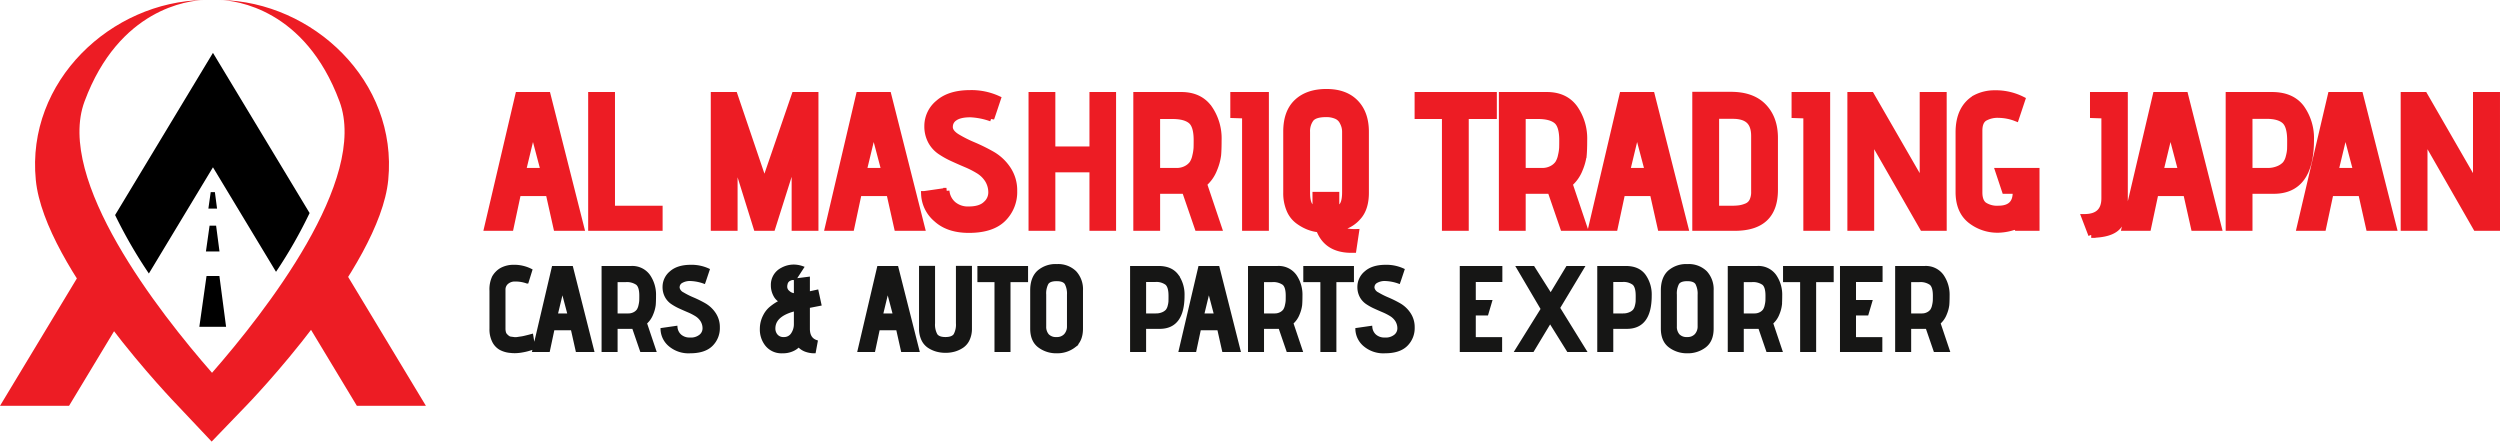
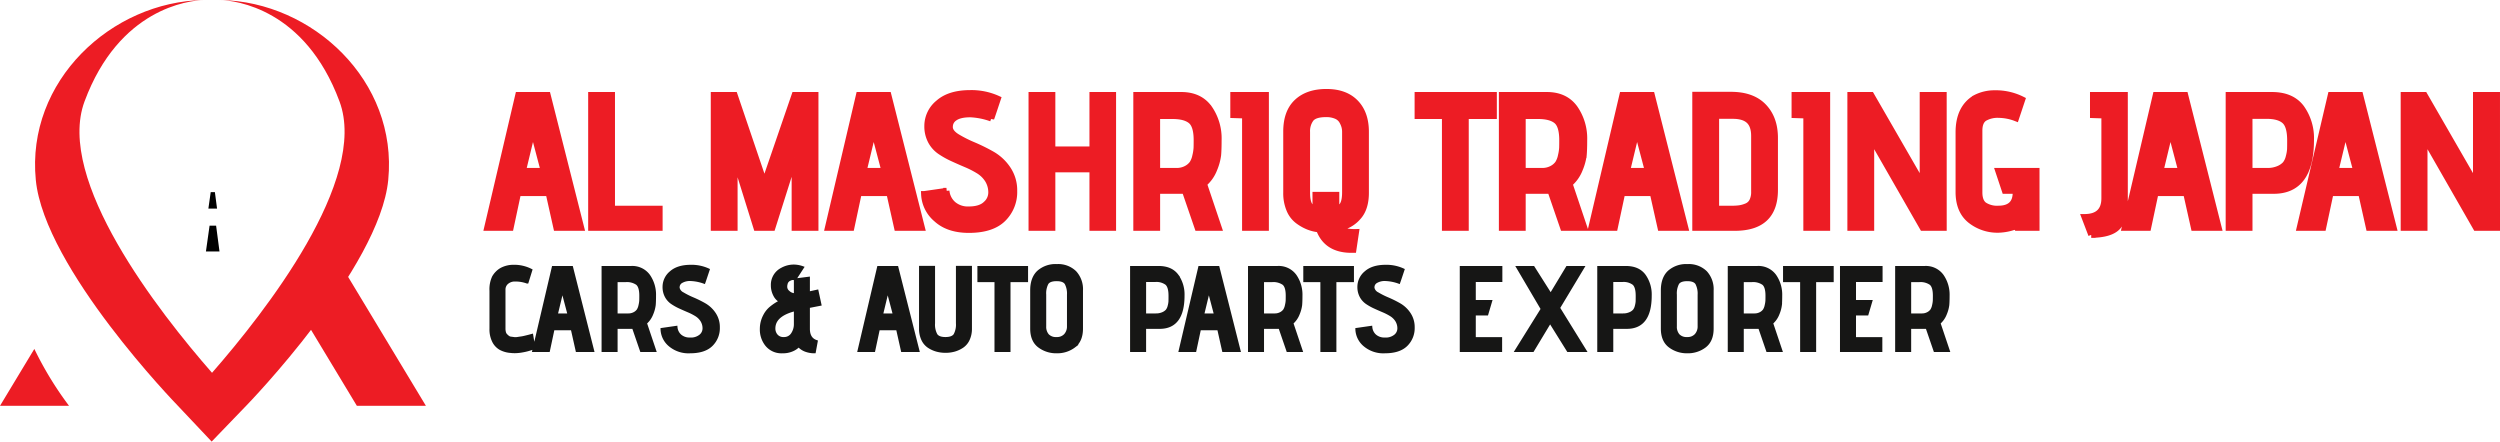
<svg xmlns="http://www.w3.org/2000/svg" width="842.936" height="148.888" viewBox="0 0 842.936 148.888">
  <g id="logo" transform="translate(-77.293 -273)">
    <g id="Group_19631" data-name="Group 19631" transform="translate(77.293 273)">
      <g id="Group_19630" data-name="Group 19630" transform="translate(0 0)">
        <g id="Group_1" data-name="Group 1">
-           <path id="Path_1" data-name="Path 1" d="M2726.933,213.486l-32.995,54.688a159.5,159.5,0,0,0,11.388,19.709l21.607-35.813,21.263,35.242a156.563,156.563,0,0,0,11.323-19.814Z" transform="translate(-2655.129 -195.665)" />
-           <path id="Path_2" data-name="Path 2" d="M2632.344,367.11h23.279l24.661-40.875a114.98,114.98,0,0,1-11.7-19.188Z" transform="translate(-2632.344 -230.276)" fill="#ed1c24" />
+           <path id="Path_2" data-name="Path 2" d="M2632.344,367.11h23.279a114.98,114.98,0,0,1-11.7-19.188Z" transform="translate(-2632.344 -230.276)" fill="#ed1c24" />
          <path id="Path_3" data-name="Path 3" d="M2795.287,305.982a115.309,115.309,0,0,1-11.621,19.322l24.984,41.411h23.279Z" transform="translate(-2688.323 -229.882)" fill="#ed1c24" />
-           <path id="Path_4" data-name="Path 4" d="M2741.442,332.909l-2.421,17.114h9.015l-2.252-17.114Z" transform="translate(-2671.807 -239.843)" />
          <path id="Path_5" data-name="Path 5" d="M2743.775,305.98l-1.228,8.68h4.573l-1.142-8.68Z" transform="translate(-2673.112 -229.881)" />
          <path id="Path_6" data-name="Path 6" d="M2744.642,288.015l-.785,5.547h2.922l-.73-5.547Z" transform="translate(-2673.596 -223.235)" />
          <path id="Path_7" data-name="Path 7" d="M2707.884,185.217c.313-.005.626-.013.94-.013C2708.824,185.2,2708.492,185.193,2707.884,185.217Zm5.77,0c4.976.2,28.456,2.822,40.1,34.185,9.822,26.46-25.062,71.011-42.984,91.5-17.922-20.485-52.806-65.036-42.984-91.5,11.643-31.363,35.123-33.985,40.1-34.185-31,.532-59.833,27.264-56.53,60.694,2.945,29.807,47.693,75.89,47.693,75.89l11.6,12.288,11.842-12.288s44.748-46.083,47.693-75.89C2773.486,212.482,2744.651,185.749,2713.654,185.217Zm-.94-.013c.314,0,.627.008.94.013C2713.046,185.193,2712.714,185.2,2712.714,185.2Z" transform="translate(-2639.281 -185.202)" fill="#ed1c24" />
        </g>
      </g>
    </g>
    <g id="Group_19636" data-name="Group 19636" transform="translate(0 -3.941)">
      <path id="Path_32623" data-name="Path 32623" d="M33.088,0H24.7L22.08-11.712h-10.3L9.28,0H1.344l10.5-44.8h9.92ZM20.416-19.2,16.768-33.024,13.44-19.2ZM59.52,0h-23.1V-44.8h7.04V-6.464H59.52Zm52.544,0h-7.04V-23.68L97.536,0H92.16L84.8-23.616V0H77.76V-44.8H84.8L94.848-15.168,105.024-44.8h7.04Zm35.9,0h-8.384L136.96-11.712h-10.3L124.16,0h-7.936l10.5-44.8h9.92ZM135.3-19.2l-3.648-13.824L128.32-19.2Zm13.376,7.808,7.552-1.088a6.812,6.812,0,0,0,2.3,4.544,7.609,7.609,0,0,0,5.184,1.728q3.9,0,5.76-1.76a5.2,5.2,0,0,0,1.856-3.808,8.036,8.036,0,0,0-1.184-4.416,9.609,9.609,0,0,0-3.1-3.04,30.846,30.846,0,0,0-4.192-2.144q-2.272-.96-4.576-2.016a28.56,28.56,0,0,1-4.224-2.368,9.834,9.834,0,0,1-3.1-3.488,10.553,10.553,0,0,1-1.184-5.12,10.058,10.058,0,0,1,3.744-7.776q3.744-3.3,10.72-3.3a21.5,21.5,0,0,1,9.344,1.92l-.384,1.152-.96,2.88q-.576,1.728-.9,2.624a24.149,24.149,0,0,0-7.04-1.408q-3.648,0-5.376,1.28a3.475,3.475,0,0,0-1.536,2.88v.384q.192,1.664,2.5,3.072a42.018,42.018,0,0,0,5.472,2.752,61.074,61.074,0,0,1,6.272,3.1,15.89,15.89,0,0,1,5.28,4.928,12.844,12.844,0,0,1,2.176,7.456A12.635,12.635,0,0,1,175.3-3.008Q171.52.7,163.776.7,156.8.7,152.8-2.976A11.623,11.623,0,0,1,148.672-11.392ZM212.416,0H205.44V-19.712h-13.5V0H184.9V-44.8h7.04v18.368h13.5V-44.8h6.976Zm35.648,0H240.9l-4.288-12.48h-9.344V0h-7.04V-44.8h15.168q6.208,0,9.408,4.384A17.9,17.9,0,0,1,248-29.568q0,3.136-.16,4.992a18.244,18.244,0,0,1-1.312,4.8,12.307,12.307,0,0,1-3.456,4.928Zm-20.8-19.2h6.464a6.8,6.8,0,0,0,3.36-.768,5.852,5.852,0,0,0,2.016-1.7,7.635,7.635,0,0,0,1.024-2.624,15.156,15.156,0,0,0,.416-2.656q.032-.96.032-2.624,0-4.928-1.984-6.528t-6.144-1.6h-5.184ZM263.936,0H256.9V-37.888l-3.968-.128V-44.8h11.008Zm30.4,1.408-.9,6.016h-.64q-8.384,0-10.944-6.912a13.465,13.465,0,0,1-3.68-.9,15.639,15.639,0,0,1-3.52-2.016,9.012,9.012,0,0,1-2.816-3.744,14.209,14.209,0,0,1-1.056-5.7V-32.448q0-6.592,3.616-9.984t9.952-3.392q6.336,0,9.824,3.584t3.488,9.856V-11.84q0,5.376-2.656,8.256a10.877,10.877,0,0,1-5.984,3.52,3.619,3.619,0,0,0,1.888,1.216A16.153,16.153,0,0,0,294.336,1.408Zm-3.712-13.376V-32.32a7.242,7.242,0,0,0-.224-1.824,7.918,7.918,0,0,0-.832-1.92,4.1,4.1,0,0,0-1.984-1.664,8.3,8.3,0,0,0-3.36-.608q-3.84,0-5.12,1.632a6.914,6.914,0,0,0-1.28,4.384V-11.9q0,5.44,2.88,5.44-.064-.384-.064-3.52v-1.152h7.04v4.608Q290.624-6.528,290.624-11.968ZM331.328,0h-7.04V-37.7h-9.216v-7.1H340.8v7.1h-9.472Zm40,0H364.16l-4.288-12.48h-9.344V0h-7.04V-44.8h15.168q6.208,0,9.408,4.384a17.9,17.9,0,0,1,3.2,10.848q0,3.136-.16,4.992a18.243,18.243,0,0,1-1.312,4.8,12.307,12.307,0,0,1-3.456,4.928Zm-20.8-19.2h6.464a6.8,6.8,0,0,0,3.36-.768,5.852,5.852,0,0,0,2.016-1.7,7.636,7.636,0,0,0,1.024-2.624,15.155,15.155,0,0,0,.416-2.656q.032-.96.032-2.624,0-4.928-1.984-6.528t-6.144-1.6h-5.184ZM405.376,0h-8.384l-2.624-11.712h-10.3L381.568,0h-7.936l10.5-44.8h9.92ZM392.7-19.2l-3.648-13.824L385.728-19.2ZM422.016,0H408.7V-44.864h12.032q7.232,0,11.04,3.968t3.808,10.56V-12.8Q435.584,0,422.016,0Zm6.528-12.16V-30.976q0-3.52-1.76-5.152t-5.408-1.632h-5.632v31.3h5.248a18.926,18.926,0,0,0,2.688-.16,10.057,10.057,0,0,0,2.336-.672A3.639,3.639,0,0,0,427.9-9.024,6.717,6.717,0,0,0,428.544-12.16ZM453.184,0h-7.04V-37.888l-3.968-.128V-44.8h11.008Zm39.3,0h-7.1L468.032-30.272V0h-7.04V-44.8h7.04l17.344,30.08V-44.8h7.1Zm31.3,0H517.12l-.384-.512A18.048,18.048,0,0,1,510.976.64a14.68,14.68,0,0,1-9.568-3.2q-3.936-3.2-3.936-9.536v-20.1q0-8.192,5.568-11.584a13.888,13.888,0,0,1,6.848-1.6h.832a19.87,19.87,0,0,1,8.256,2.112l-2.112,6.336a16.6,16.6,0,0,0-5.824-1.152,8.78,8.78,0,0,0-4.8,1.12q-1.728,1.12-1.728,4.192v20.8q0,3.072,1.632,4.288a7.9,7.9,0,0,0,4.768,1.216q5.824,0,5.824-5.44v-.576h-3.648l-2.24-6.72h12.928Zm18.432,2.368-2.3-6.016q6.72,0,6.72-6.336v-27.9l-3.84-.128V-44.8h10.752V-8.9q0,6.08-2.432,8.64T542.208,2.368ZM585.216,0h-8.384l-2.624-11.712H563.9L561.408,0h-7.936l10.5-44.8h9.92ZM572.544-19.2,568.9-33.024,565.568-19.2Zm23.04,0H601.6a9.09,9.09,0,0,0,3.744-.7,6.471,6.471,0,0,0,2.3-1.568,6.167,6.167,0,0,0,1.152-2.464,12.411,12.411,0,0,0,.448-2.528q.032-.928.032-2.592V-29.5q0-4.928-1.92-6.592t-6.016-1.664h-5.76Zm0,19.2h-7.04V-44.8h14.592q6.72,0,9.952,4.32a17.605,17.605,0,0,1,3.232,10.848q0,17.152-12.608,17.152h-8.128Zm48.64,0H635.84l-2.624-11.712h-10.3L620.416,0H612.48l10.5-44.8h9.92ZM631.552-19.2,627.9-33.024,624.576-19.2ZM679.04,0h-7.1L654.592-30.272V0h-7.04V-44.8h7.04l17.344,30.08V-44.8h7.1Z" transform="translate(240.189 353.766)" fill="#ed1c24" stroke="#ed1c24" stroke-width="2" />
      <path id="Path_32624" data-name="Path 32624" d="M16.4-5.08l.68,4.16A19.536,19.536,0,0,1,13.16.16,13.863,13.863,0,0,1,10.6.4,11.3,11.3,0,0,1,9.28.32,8.617,8.617,0,0,1,5.9-.62,5.756,5.756,0,0,1,3.54-3.1a8.943,8.943,0,0,1-.9-4.22V-20.16a9.757,9.757,0,0,1,.86-4.6A7.192,7.192,0,0,1,6.12-27.4a8.68,8.68,0,0,1,4.28-1h.52a12.419,12.419,0,0,1,5.16,1.32l-1.24,4a11.572,11.572,0,0,0-4.04-.68,3.953,3.953,0,0,0-2.72.92,2.965,2.965,0,0,0-1.04,2.32V-7.4A4.888,4.888,0,0,0,7.2-6.1a2.081,2.081,0,0,0,.52.94,7.762,7.762,0,0,0,.72.64,2.015,2.015,0,0,0,1,.36q.64.08,1.08.14a4.5,4.5,0,0,0,1.22-.06q.78-.12,1.22-.18t1.26-.26l1.14-.28Q15.68-4.88,16.4-5.08ZM36.92,0H31.68L30.04-7.32H23.6L22.04,0H17.08l6.56-28h6.2ZM29-12l-2.28-8.64L24.64-12ZM57.84,0H53.36L50.68-7.8H44.84V0h-4.4V-28h9.48a6.819,6.819,0,0,1,5.88,2.74,11.19,11.19,0,0,1,2,6.78q0,1.96-.1,3.12a11.4,11.4,0,0,1-.82,3,7.692,7.692,0,0,1-2.16,3.08Zm-13-12h4.04a4.253,4.253,0,0,0,2.1-.48,3.657,3.657,0,0,0,1.26-1.06,4.772,4.772,0,0,0,.64-1.64,9.472,9.472,0,0,0,.26-1.66q.02-.6.02-1.64,0-3.08-1.24-4.08a6.069,6.069,0,0,0-3.84-1H44.84ZM60.32-7.12l4.72-.68a4.257,4.257,0,0,0,1.44,2.84,4.755,4.755,0,0,0,3.24,1.08,5.08,5.08,0,0,0,3.6-1.1,3.253,3.253,0,0,0,1.16-2.38,5.022,5.022,0,0,0-.74-2.76,6.006,6.006,0,0,0-1.94-1.9,19.279,19.279,0,0,0-2.62-1.34q-1.42-.6-2.86-1.26a17.85,17.85,0,0,1-2.64-1.48,6.146,6.146,0,0,1-1.94-2.18,6.6,6.6,0,0,1-.74-3.2,6.286,6.286,0,0,1,2.34-4.86q2.34-2.06,6.7-2.06a13.439,13.439,0,0,1,5.84,1.2l-.24.72-.6,1.8q-.36,1.08-.56,1.64a15.093,15.093,0,0,0-4.4-.88,5.671,5.671,0,0,0-3.36.8,2.172,2.172,0,0,0-.96,1.8v.24a2.81,2.81,0,0,0,1.56,1.92,26.261,26.261,0,0,0,3.42,1.72,38.172,38.172,0,0,1,3.92,1.94,9.931,9.931,0,0,1,3.3,3.08,8.027,8.027,0,0,1,1.36,4.66,7.9,7.9,0,0,1-2.36,5.88Q74.6.44,69.76.44a9.745,9.745,0,0,1-6.86-2.3A7.264,7.264,0,0,1,60.32-7.12Zm52,4.08L111.68.44h-.2A8.5,8.5,0,0,1,108.96,0a5.809,5.809,0,0,1-2.56-1.68,6.229,6.229,0,0,1-2,1.42,7.741,7.741,0,0,1-3.48.7,6.414,6.414,0,0,1-5.48-2.52A8.271,8.271,0,0,1,93.8-7.16q0-.48.04-1a9.594,9.594,0,0,1,1.08-3.6,8.329,8.329,0,0,1,2.04-2.58A17.487,17.487,0,0,1,99-15.8a7.526,7.526,0,0,1,1.52-.72,4.585,4.585,0,0,1-2.18-2.12A6.962,6.962,0,0,1,97.52-22a5.9,5.9,0,0,1,3.24-5.44,8.214,8.214,0,0,1,3.96-1.04,9.01,9.01,0,0,1,2.92.52l-2.52,3.88a1.073,1.073,0,0,0-.64-.2,2.536,2.536,0,0,0-1.04.28,2.071,2.071,0,0,0-1.28,1.56,3.193,3.193,0,0,0-.12.84,2.243,2.243,0,0,0,.84,1.84,3.268,3.268,0,0,0,1.88.92h.08l.44-.04V-23.8l4.4-.56v5L112.6-20l.96,4.44-3.88.76v7.48Q109.68-3.92,112.32-3.04Zm-7.04-5.88V-13.8q-6.48,1.6-7.16,5.44a5.6,5.6,0,0,0-.08.92,3.621,3.621,0,0,0,.64,2.12,3.031,3.031,0,0,0,2.68,1.28,3.289,3.289,0,0,0,2.92-1.5A5.956,5.956,0,0,0,105.28-8.92ZM146.6,0h-5.24l-1.64-7.32h-6.44L131.72,0h-4.96l6.56-28h6.2Zm-7.92-12-2.28-8.64L134.32-12Zm21.24,2.8V-28.04h4.4v20.6a8.509,8.509,0,0,1-.74,3.68,5.772,5.772,0,0,1-2,2.4,9.46,9.46,0,0,1-2.66,1.24,10.876,10.876,0,0,1-3,.4,11.091,11.091,0,0,1-3.02-.4,9.4,9.4,0,0,1-2.68-1.24,5.773,5.773,0,0,1-2-2.4,8.509,8.509,0,0,1-.74-3.68v-20.6h4.4V-9.2a7.261,7.261,0,0,0,.82,3.94q.82,1.22,3.18,1.22,2.4,0,3.22-1.22A7.261,7.261,0,0,0,159.92-9.2ZM177.32,0h-4.4V-23.56h-5.76V-28h16.08v4.44h-5.92Zm24.44-20.24V-7.4q0,4.04-2.46,5.94a9.366,9.366,0,0,1-5.9,1.9,9.534,9.534,0,0,1-5.94-1.9q-2.5-1.9-2.5-5.94V-20.28q0-4.12,2.26-6.24a8.731,8.731,0,0,1,6.22-2.12,8.173,8.173,0,0,1,6.14,2.24A8.457,8.457,0,0,1,201.76-20.24Zm-4.4,12V-18.8a7.4,7.4,0,0,0-.78-3.82q-.78-1.26-3.22-1.26t-3.22,1.22a7.27,7.27,0,0,0-.78,3.82V-8.16a4.378,4.378,0,0,0,.98,3.02,3.842,3.842,0,0,0,3.02,1.1A3.782,3.782,0,0,0,196.3-5.2,4.331,4.331,0,0,0,197.36-8.24ZM223.04-12h3.76a5.681,5.681,0,0,0,2.34-.44,4.044,4.044,0,0,0,1.44-.98,3.854,3.854,0,0,0,.72-1.54,7.76,7.76,0,0,0,.28-1.58q.02-.58.02-1.62v-.28q0-3.08-1.2-4.12a5.654,5.654,0,0,0-3.76-1.04h-3.6Zm0,12h-4.4V-28h9.12q4.2,0,6.22,2.7A11,11,0,0,1,236-18.52Q236-7.8,228.12-7.8h-5.08Zm31.84,0h-5.24L248-7.32h-6.44L240,0h-4.96l6.56-28h6.2Zm-7.92-12-2.28-8.64L242.6-12ZM275.8,0h-4.48l-2.68-7.8H262.8V0h-4.4V-28h9.48a6.819,6.819,0,0,1,5.88,2.74,11.19,11.19,0,0,1,2,6.78q0,1.96-.1,3.12a11.4,11.4,0,0,1-.82,3,7.692,7.692,0,0,1-2.16,3.08Zm-13-12h4.04a4.252,4.252,0,0,0,2.1-.48,3.657,3.657,0,0,0,1.26-1.06,4.772,4.772,0,0,0,.64-1.64,9.472,9.472,0,0,0,.26-1.66q.02-.6.02-1.64,0-3.08-1.24-4.08a6.069,6.069,0,0,0-3.84-1H262.8ZM287.2,0h-4.4V-23.56h-5.76V-28h16.08v4.44H287.2Zm7.4-7.12,4.72-.68a4.257,4.257,0,0,0,1.44,2.84A4.755,4.755,0,0,0,304-3.88a5.08,5.08,0,0,0,3.6-1.1,3.253,3.253,0,0,0,1.16-2.38,5.022,5.022,0,0,0-.74-2.76,6.005,6.005,0,0,0-1.94-1.9,19.276,19.276,0,0,0-2.62-1.34q-1.42-.6-2.86-1.26a17.851,17.851,0,0,1-2.64-1.48,6.147,6.147,0,0,1-1.94-2.18,6.6,6.6,0,0,1-.74-3.2,6.286,6.286,0,0,1,2.34-4.86q2.34-2.06,6.7-2.06a13.439,13.439,0,0,1,5.84,1.2l-.24.72-.6,1.8q-.36,1.08-.56,1.64a15.093,15.093,0,0,0-4.4-.88,5.671,5.671,0,0,0-3.36.8,2.172,2.172,0,0,0-.96,1.8v.24a2.81,2.81,0,0,0,1.56,1.92,26.262,26.262,0,0,0,3.42,1.72,38.171,38.171,0,0,1,3.92,1.94,9.931,9.931,0,0,1,3.3,3.08,8.027,8.027,0,0,1,1.36,4.66,7.9,7.9,0,0,1-2.36,5.88Q308.88.44,304.04.44a9.745,9.745,0,0,1-6.86-2.3A7.264,7.264,0,0,1,294.6-7.12ZM343.08,0H329.8V-28h13.36v4.4H334.2v7.08h5.48l-1.24,4.2H334.2V-4h8.88Zm28.4,0h-5.64l-6.08-9.76L353.88,0H348.4l8.72-14-8.24-14h5.2l5.88,9.28,5.6-9.28h5.24l-8.2,13.64Zm9.08-12h3.76a5.681,5.681,0,0,0,2.34-.44,4.044,4.044,0,0,0,1.44-.98,3.854,3.854,0,0,0,.72-1.54,7.759,7.759,0,0,0,.28-1.58q.02-.58.02-1.62v-.28q0-3.08-1.2-4.12a5.654,5.654,0,0,0-3.76-1.04h-3.6Zm0,12h-4.4V-28h9.12q4.2,0,6.22,2.7a11,11,0,0,1,2.02,6.78q0,10.72-7.88,10.72h-5.08ZM414.4-20.24V-7.4q0,4.04-2.46,5.94a9.366,9.366,0,0,1-5.9,1.9,9.534,9.534,0,0,1-5.94-1.9q-2.5-1.9-2.5-5.94V-20.28q0-4.12,2.26-6.24a8.731,8.731,0,0,1,6.22-2.12,8.173,8.173,0,0,1,6.14,2.24A8.457,8.457,0,0,1,414.4-20.24Zm-4.4,12V-18.8a7.4,7.4,0,0,0-.78-3.82q-.78-1.26-3.22-1.26t-3.22,1.22a7.27,7.27,0,0,0-.78,3.82V-8.16a4.378,4.378,0,0,0,.98,3.02A3.842,3.842,0,0,0,406-4.04a3.782,3.782,0,0,0,2.94-1.16A4.331,4.331,0,0,0,410-8.24ZM437.56,0h-4.48L430.4-7.8h-5.84V0h-4.4V-28h9.48a6.819,6.819,0,0,1,5.88,2.74,11.19,11.19,0,0,1,2,6.78q0,1.96-.1,3.12a11.4,11.4,0,0,1-.82,3,7.692,7.692,0,0,1-2.16,3.08Zm-13-12h4.04a4.253,4.253,0,0,0,2.1-.48,3.658,3.658,0,0,0,1.26-1.06,4.772,4.772,0,0,0,.64-1.64,9.472,9.472,0,0,0,.26-1.66q.02-.6.02-1.64,0-3.08-1.24-4.08a6.069,6.069,0,0,0-3.84-1h-3.24Zm24.4,12h-4.4V-23.56H438.8V-28h16.08v4.44h-5.92Zm22.32,0H458V-28h13.36v4.4H462.4v7.08h5.48l-1.24,4.2H462.4V-4h8.88ZM494,0h-4.48l-2.68-7.8H481V0h-4.4V-28h9.48a6.819,6.819,0,0,1,5.88,2.74,11.19,11.19,0,0,1,2,6.78q0,1.96-.1,3.12a11.4,11.4,0,0,1-.82,3,7.692,7.692,0,0,1-2.16,3.08ZM481-12h4.04a4.253,4.253,0,0,0,2.1-.48,3.658,3.658,0,0,0,1.26-1.06,4.772,4.772,0,0,0,.64-1.64,9.472,9.472,0,0,0,.26-1.66q.02-.6.02-1.64,0-3.08-1.24-4.08a6.069,6.069,0,0,0-3.84-1H481Z" transform="translate(240.189 395.123)" fill="#161615" stroke="#161615" stroke-width="1" />
    </g>
  </g>
</svg>